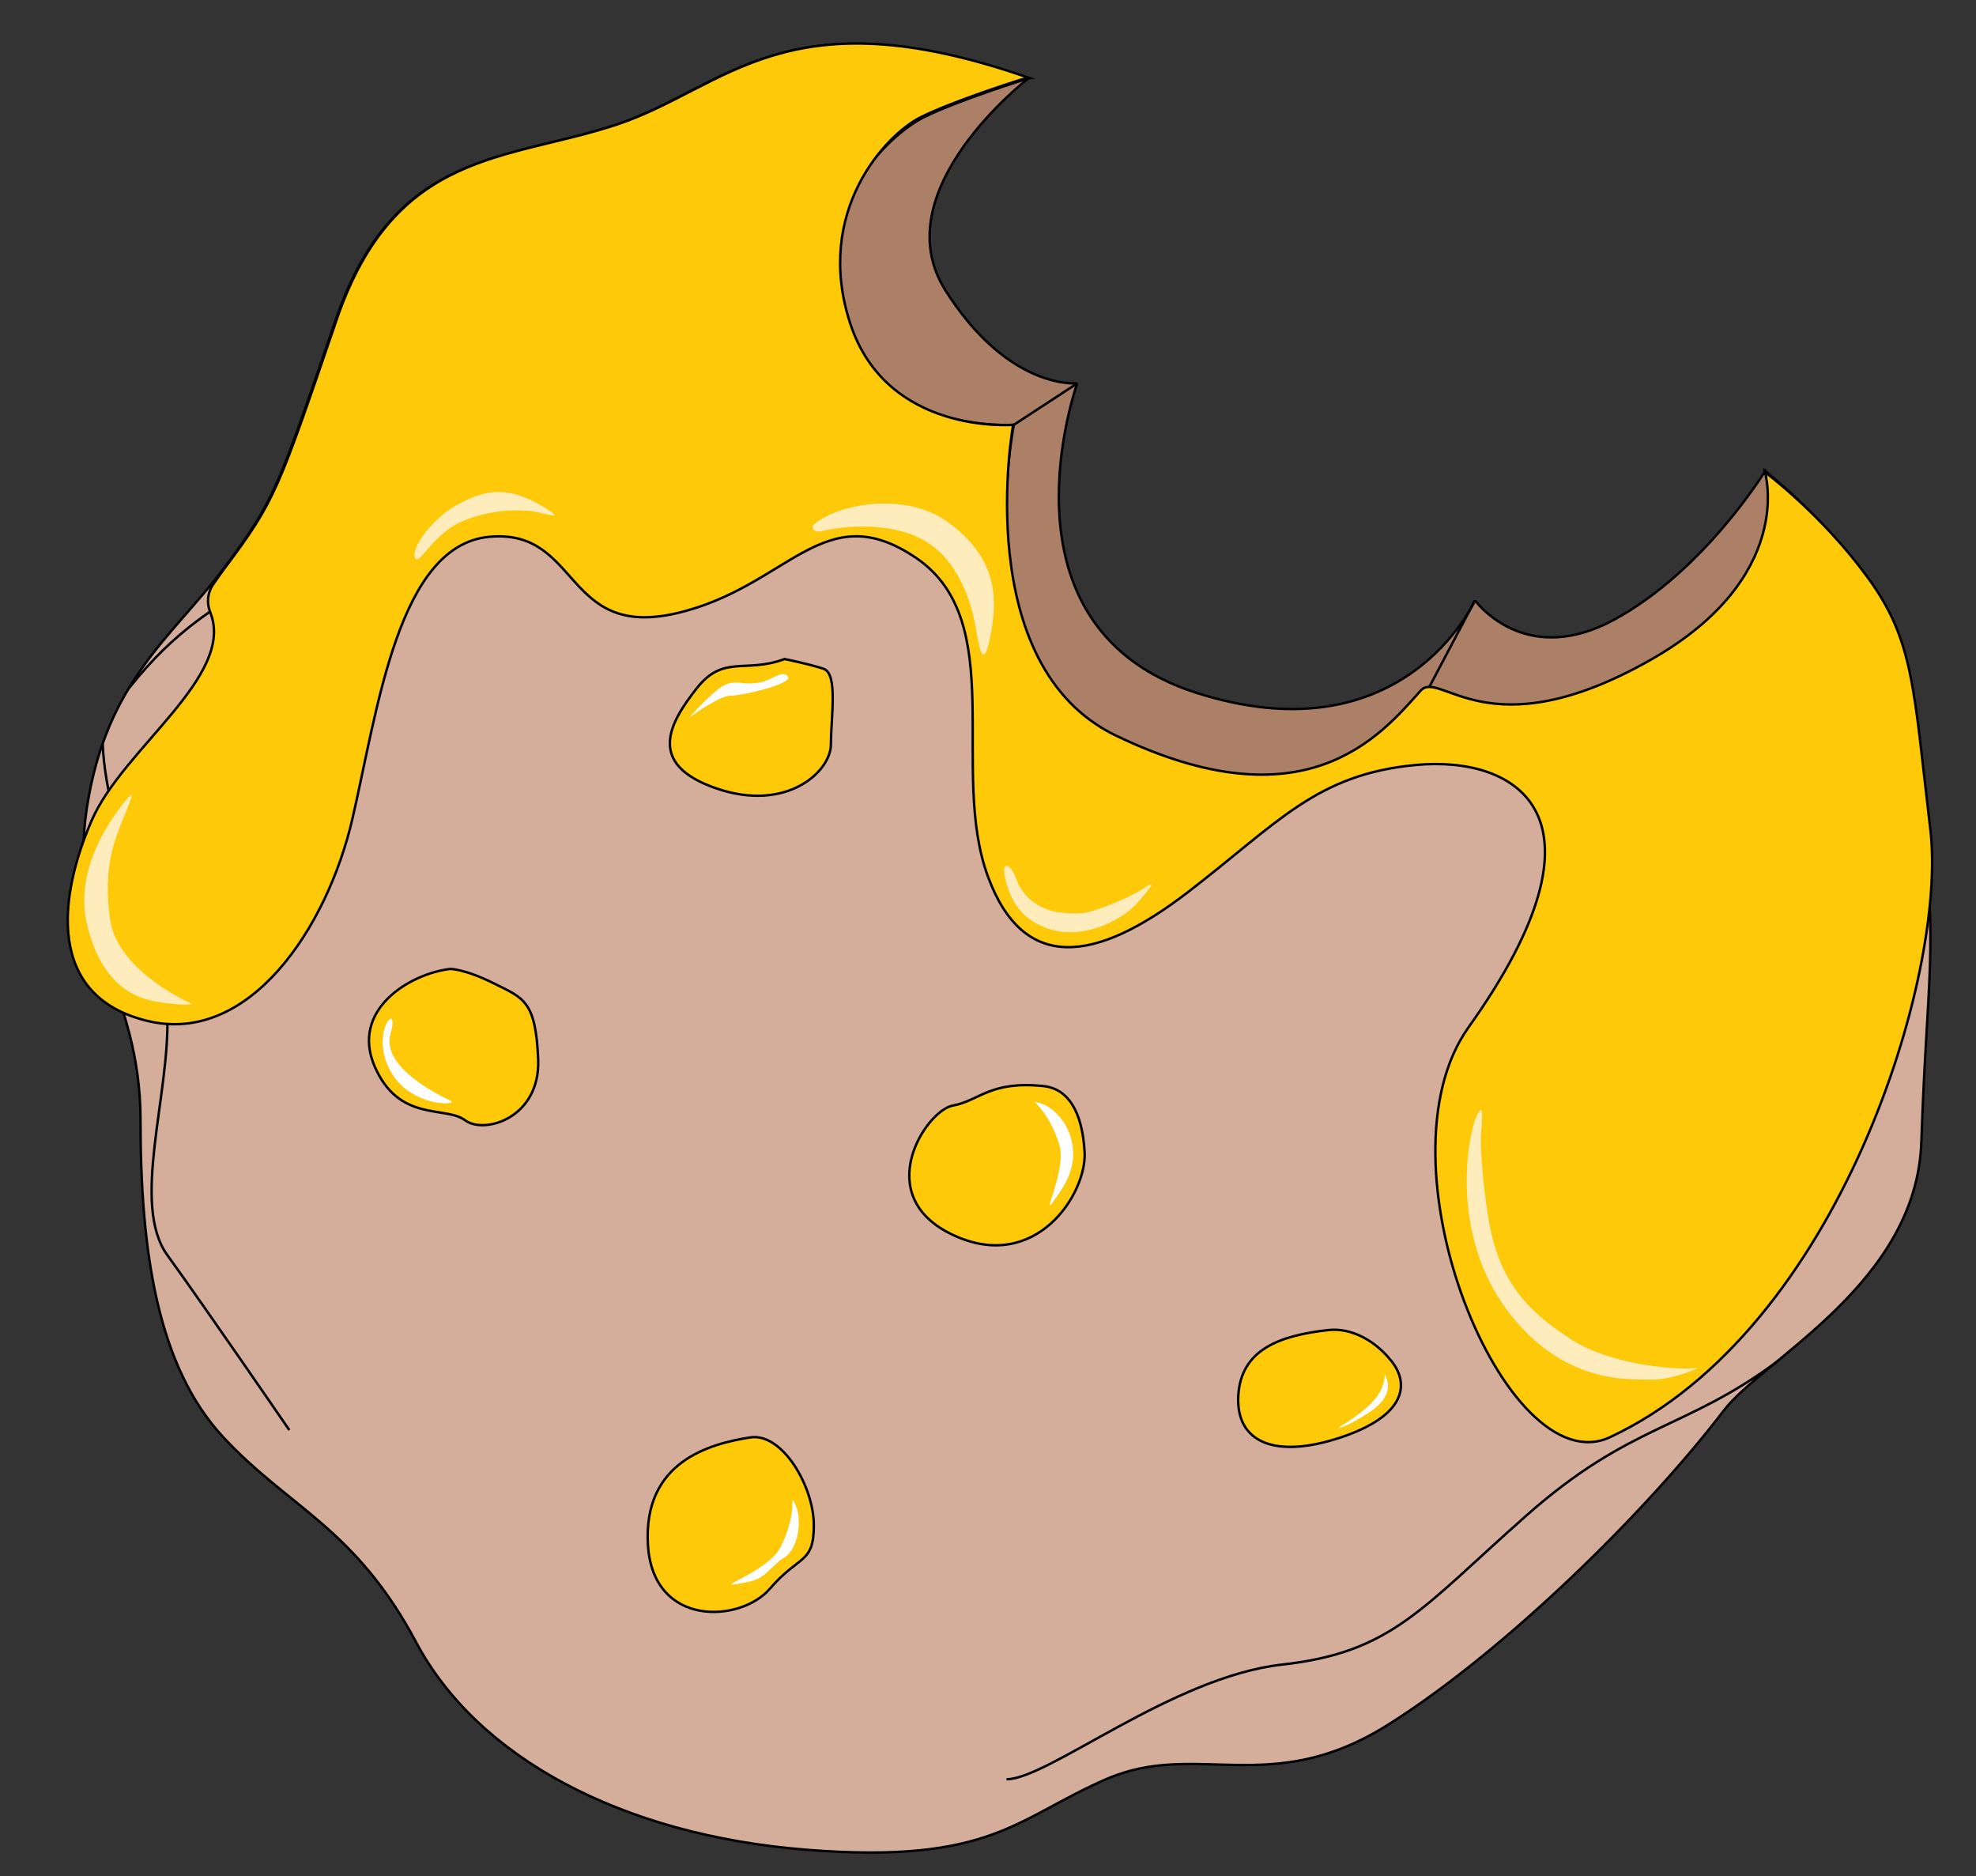
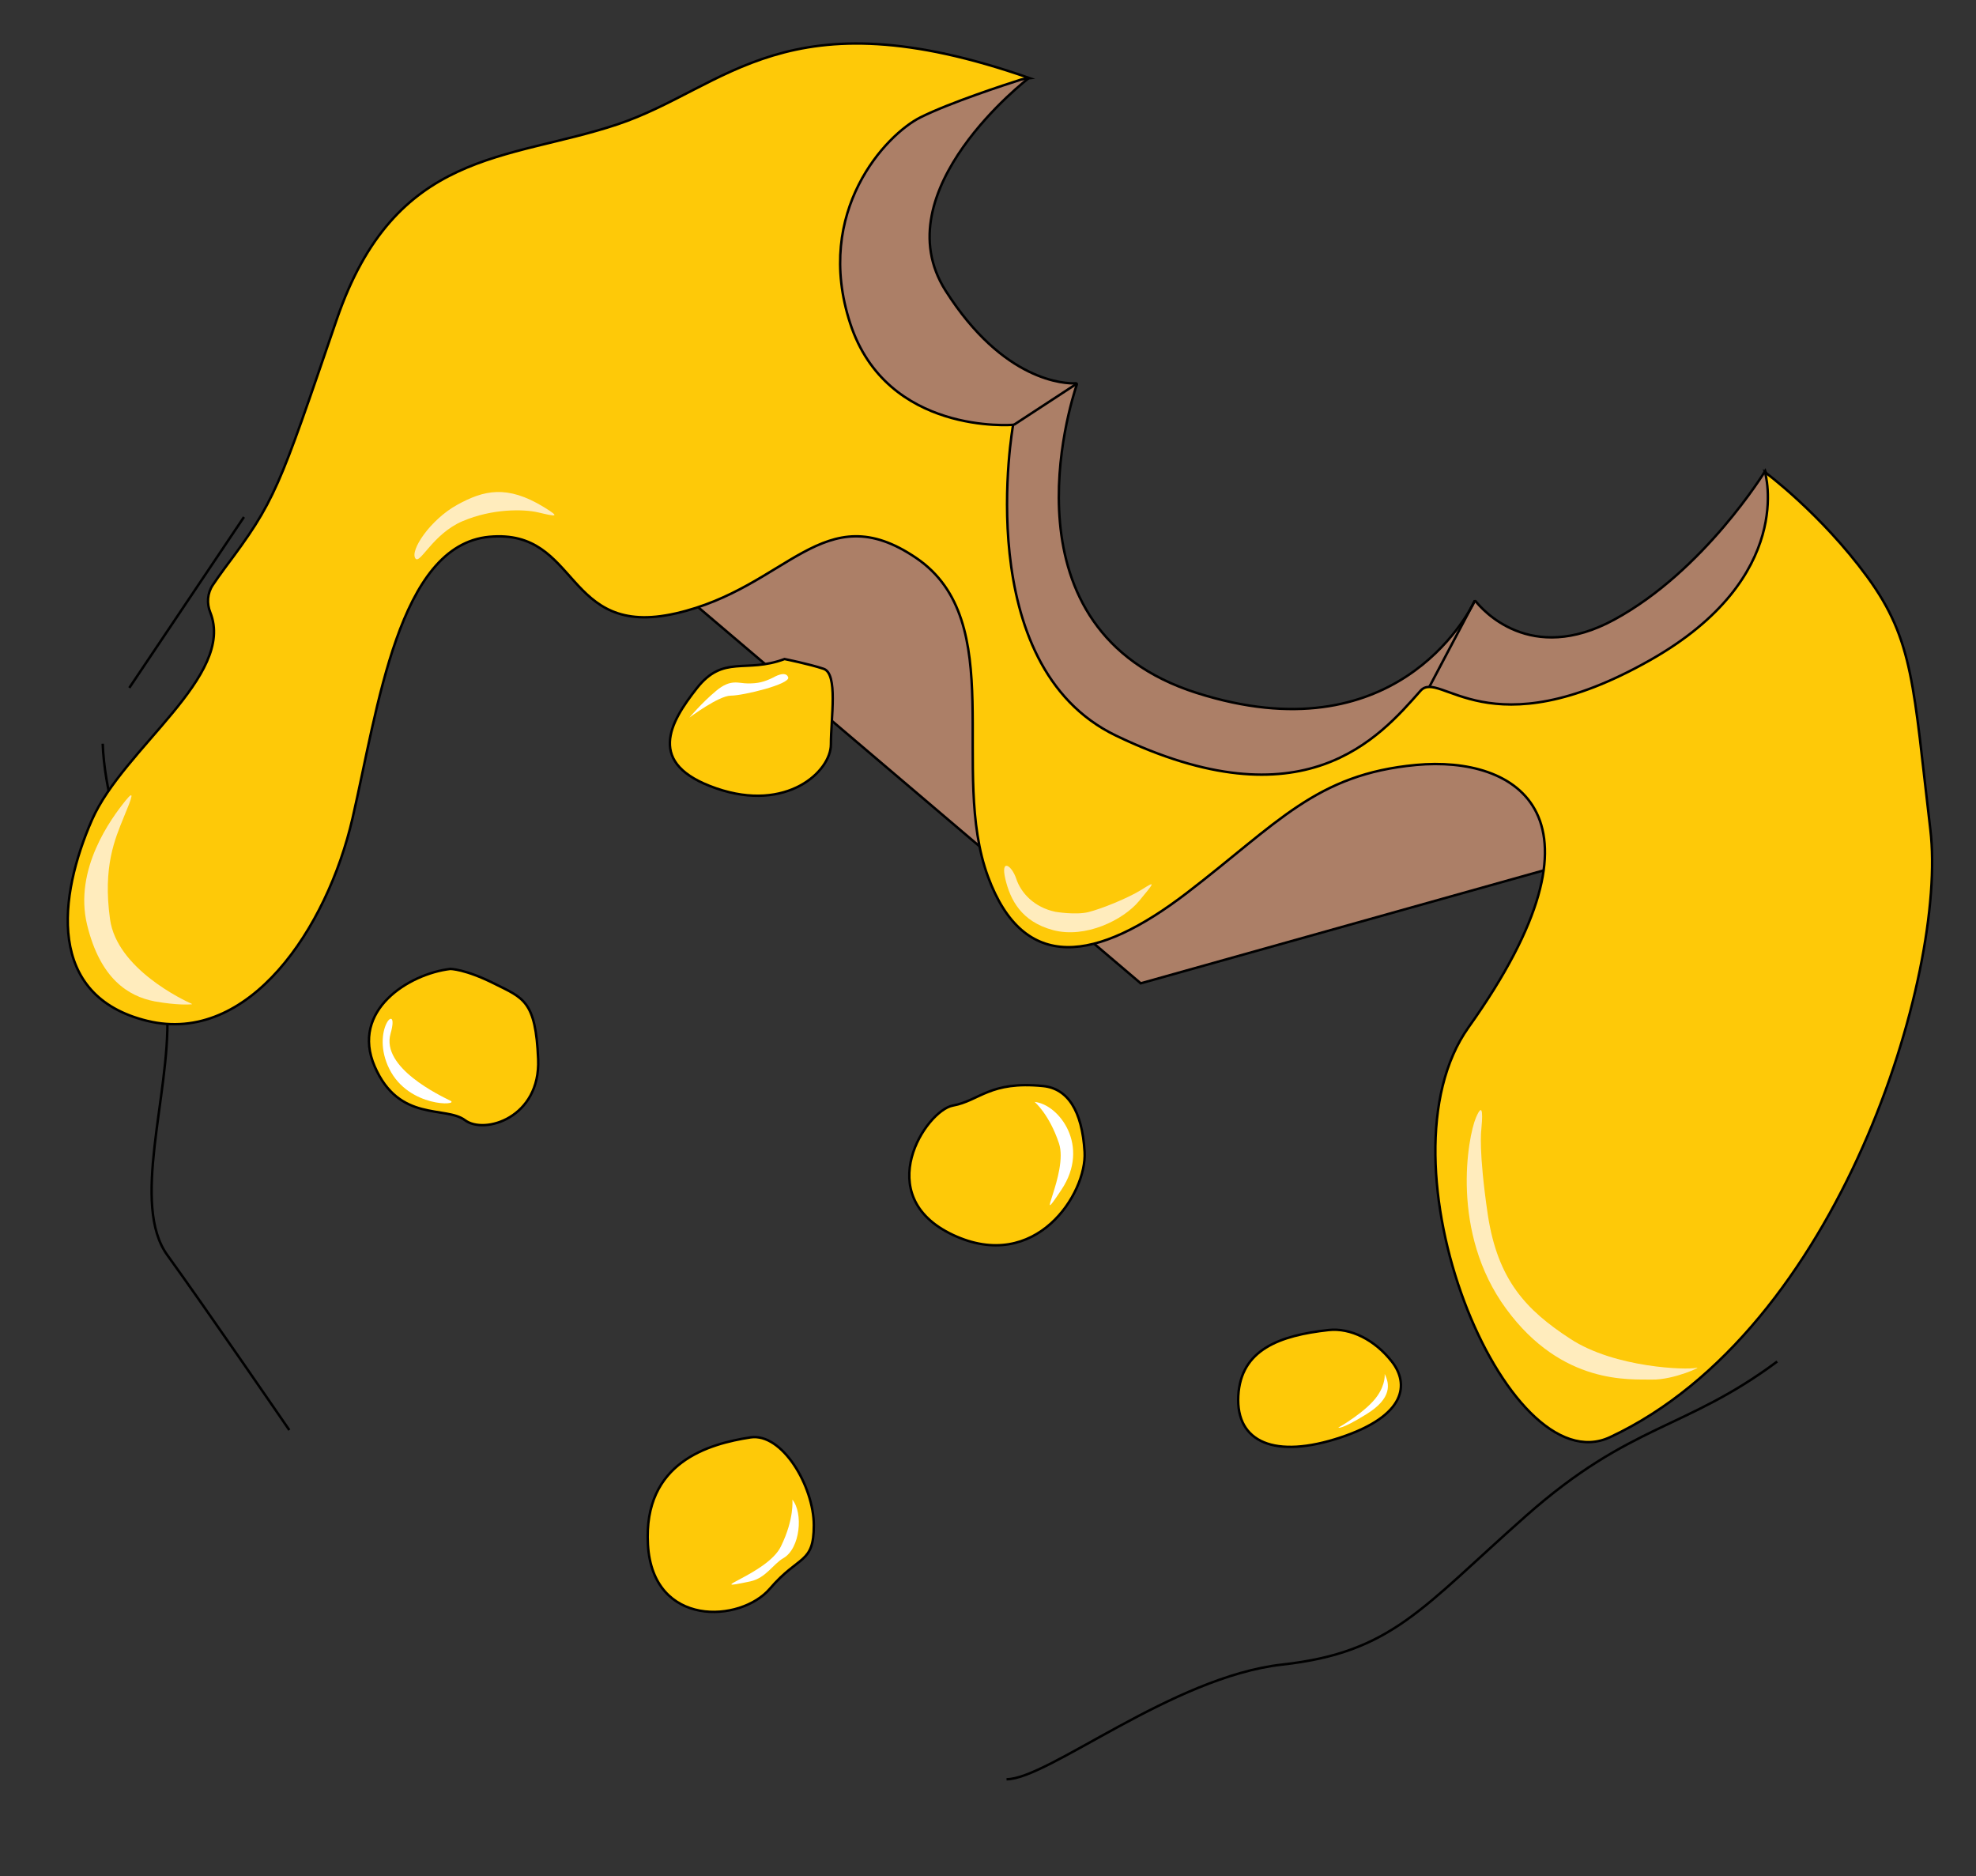
<svg xmlns="http://www.w3.org/2000/svg" version="1.1" id="Livello_1" x="0px" y="0px" viewBox="0 0 810 769" style="enable-background:new 0 0 810 769;" xml:space="preserve">
  <rect x="0" y="0" width="810" height="769" fill="#333333" stroke="none" />
  <style type="text/css">
	.st0{fill:#AC7F67;stroke:#000000;stroke-miterlimit:10;}
	.st1{fill:#D4AD9B;stroke:#000000;stroke-miterlimit:10;}
	.st2{fill:none;stroke:#000000;stroke-miterlimit:10;}
	.st3{fill:#FEC908;stroke:#000000;stroke-miterlimit:10;}
	.st4{fill:#FFFFFF;}
	.st5{fill:#FFECBD;}
</style>
  <path class="st0" d="M421.6,32.1c0,0-60,46-34,87c23.8,37.5,49.2,38.2,53.4,38c0.3,0,0.5,0.3,0.4,0.5  c-2.7,8.1-32.1,100.6,49.2,126.4c80.8,25.7,111-31.7,113.8-37.5c0.1-0.2,0.4-0.2,0.5-0.1c2.7,3.4,22.4,26.2,56.7,7.6  c37-20,62-61,62-61l21,56l-70,96l-207,58l-193-164l14-128l53-74l45.2-15L421.6,32.1z" />
-   <path class="st1" d="M421.6,32.1c-100-35-124,4-169,19s-91,10-115,80s-25,74-46,102s-48,46-56,98s22,74,22,128s7,101,34,130  s54,37,79,84s84,79,160,85s86-13,123-29s67,8,115-22s106.7-87.9,138-129c16-21,79-52,81-110c2.4-70.2,7-77,0-136s-6-72-25-98  s-39-41-39-41s15,44-51,83s-81-2-89,7c-16.9,19.1-51,56-128,19c-60.1-28.9-40-128-40-128s-55,4-70-42s19-77,33-84  S421.6,32.1,421.6,32.1z" />
-   <path class="st2" d="M53,281.9c38.7-48.8,64.7-32.8,84.7-90.8s47-70,47-70" />
+   <path class="st2" d="M53,281.9s47-70,47-70" />
  <path class="st2" d="M42.1,304.8c1.5,38.3,25.5,78.3,26.5,111.3s-15,77.6,0,98.3c15,20.7,50,71.7,50,71.7" />
  <path class="st2" d="M728.5,558c-37.9,28.2-59.9,25.2-102.9,63.2s-55,56-100,61s-96,47-113,47" />
  <path class="st2" d="M779.6,270.4c-1.9,49.7-0.9,78.7-9.9,104.7s2,35-4,67" />
-   <path class="st3" d="M216.6,154.1c-20,3-30,16-24,35s11,13,24,17s33-11,33-26s-6-27-15-26S216.6,154.1,216.6,154.1z" />
  <path class="st3" d="M321.6,270.1c-16,6-25-2-36,12s-21,31,8,41s47-7,47-18s3-29-3-31S321.6,270.1,321.6,270.1z" />
  <path class="st3" d="M184.6,397.1c-17,2-41,17-31,40s29,16,37,22s31-1,30-25s-6-25-18-31S184.6,397.1,184.6,397.1z" />
  <path class="st3" d="M427.6,445.1c-21.9-2.2-26,6-37,8s-34,37,0,53s55-17,54-34S437.6,446.1,427.6,445.1z" />
  <path class="st3" d="M307.6,589.1c-16.8,2.6-44,10-42,44s38,32,50,18s18-10,18-26S320.6,587.1,307.6,589.1z" />
  <path class="st3" d="M544.6,545.1c-20,2.2-36,8-37,27s15,26,42,17s28-22,21-31S553.6,544.1,544.6,545.1z" />
  <line class="st2" x1="441.6" y1="157.1" x2="415.6" y2="174.1" />
  <line class="st2" x1="604.6" y1="246.1" x2="585.6" y2="282.1" />
  <path class="st4" d="M424.1,451.6c10,1,23,18,11,36s3-7-1-19S424.1,451.6,424.1,451.6z" />
  <path class="st4" d="M324.8,614.6c4.5,5.4,3.3,20-3.7,24c-4.2,2.4-7.1,8.1-13.5,9.5c-21.2,4.5,7-2.9,12.5-14.3  C325.7,622.4,324.8,614.6,324.8,614.6z" />
  <path class="st4" d="M639.1,373.6c10,0,18,5,20,21s1,23-2,26s4-10,0-21s-2-16-10-20C643.6,377.8,639.1,373.6,639.1,373.6z" />
  <path class="st4" d="M567.6,563.1c2,4,3.2,9.9-7.5,16.5c-10.5,6.5-11.5,5.5-11.5,5.5s11.5-6.5,16-13  C568.1,567.1,567.6,563.1,567.6,563.1z" />
  <path class="st4" d="M217.6,158.1c-6,1-19,6-21,14c-1.3,5.2-0.7,9.9,0.7,12.4c0.3,0.5,1,0.1,0.8-0.4c-0.7-1.6-1-4.2,0.5-8  c3-8,5-9,9-10s17-5,15-7S217.6,158.1,217.6,158.1z" />
  <path class="st4" d="M317.1,277.6c-4,2-6.5,2.5-10.5,2.5s-7-2-13,3s-11,11-11,11s12-9,17-9s24.4-4.7,23.5-7.5  C322.1,274.6,317.1,277.6,317.1,277.6z" />
  <path class="st4" d="M159.6,438.1c8,16,29,15,25,13s-28.5-13.5-24.5-27.5S151.6,422.1,159.6,438.1z" />
  <path class="st3" d="M723.5,193.5c0,0,13,43-47,77c-66.7,37.8-86.2,3.6-94.2,12.6c-16.9,19.1-47.8,55.4-124.8,18.4  c-60.1-28.9-42.2-127.4-42.2-127.4s-51.8,4.4-66.8-41.6s14.8-77.4,28.8-84.4c12-6,35-13.5,41.3-15.5c1.1-0.3,2.2-0.5,3.4-0.6l0,0  C322-3,298,36,253,51s-91,10-115,80s-25,74-46,102c-1.8,2.5-3.5,4.8-4.8,6.8c-2.2,3.3-2.5,7.5-1,11.2c10.4,26-35.6,55.6-48.5,85  c-13.7,31.3-18.9,72.3,22.7,82.4s73.7-37.9,84.1-83c10.4-45.1,18.8-112,56.1-115.4s30.3,41.9,76.4,31.4s60.4-48.7,98.6-22.7  S389,316,405,359.3c14.6,39.6,44.3,35.2,81.6,6.6c37.3-28.6,52.8-48.6,93.9-52.4S664,334,602,421c-39.5,55.4,15.3,188,58,168  c94-44,138.3-189.9,131.3-248.9s-6.8-77.6-25.8-103.6S723.5,193.5,723.5,193.5L723.5,193.5z" />
  <path class="st5" d="M51.4,328.2c-5.8,7.2-21.2,28-15.7,50.8c5.4,22.2,16.9,29.3,27.7,31.4c9,1.6,14,1.3,15.2,1.2  c0.1,0,0.1-0.1,0-0.2c-3.2-1.4-30.7-14.3-33.5-34.7c-3-21.7,2.1-33,5.6-41.7C54.3,326.4,55.3,323.4,51.4,328.2z" />
  <path class="st5" d="M222.9,207.8c-15.1-9.2-24.6-6.9-35.5-0.9c-10.9,6-19.5,18.7-17.1,22c1.9,2.5,7.1-10.1,19.3-15.3  c12.2-5.2,25-5,31-3.6C227.8,211.7,230.1,212.2,222.9,207.8z" />
-   <path class="st5" d="M333.3,215.3c10.1-9.2,38.1-13.7,55-1.5c16.9,12.1,20.9,26.3,18.5,42s-4.5,16.2-6.5,3.2c-2-12.9-7.8-30-22-37.8  c-14.2-7.8-33.7-5.3-40.1-3.8C332,219,333.3,215.3,333.3,215.3z" />
  <path class="st5" d="M432.7,373.7c-8.8-1.8-14.2-7.8-16.1-13.5s-6.5-8.5-4.5,0s6.5,17.5,19.6,21c13.2,3.5,28.7-4.1,35.2-11.9  s6.9-8.4,1.1-4.7c-5.8,3.6-16.6,7.9-21.8,9.2S432.7,373.7,432.7,373.7z" />
  <path class="st5" d="M607.2,463.2c0.4-4.3,1.1-12.9-2.2-5.1s-10.6,47,12.4,78.3c23,31.4,50.9,28.8,59.8,29s21.5-5.7,18-4.8  c-3.5,0.9-33.2,0.1-51.5-11.9c-18.3-11.9-29.7-24.2-33.8-50.7C606,471.5,607.2,463.2,607.2,463.2z" />
</svg>